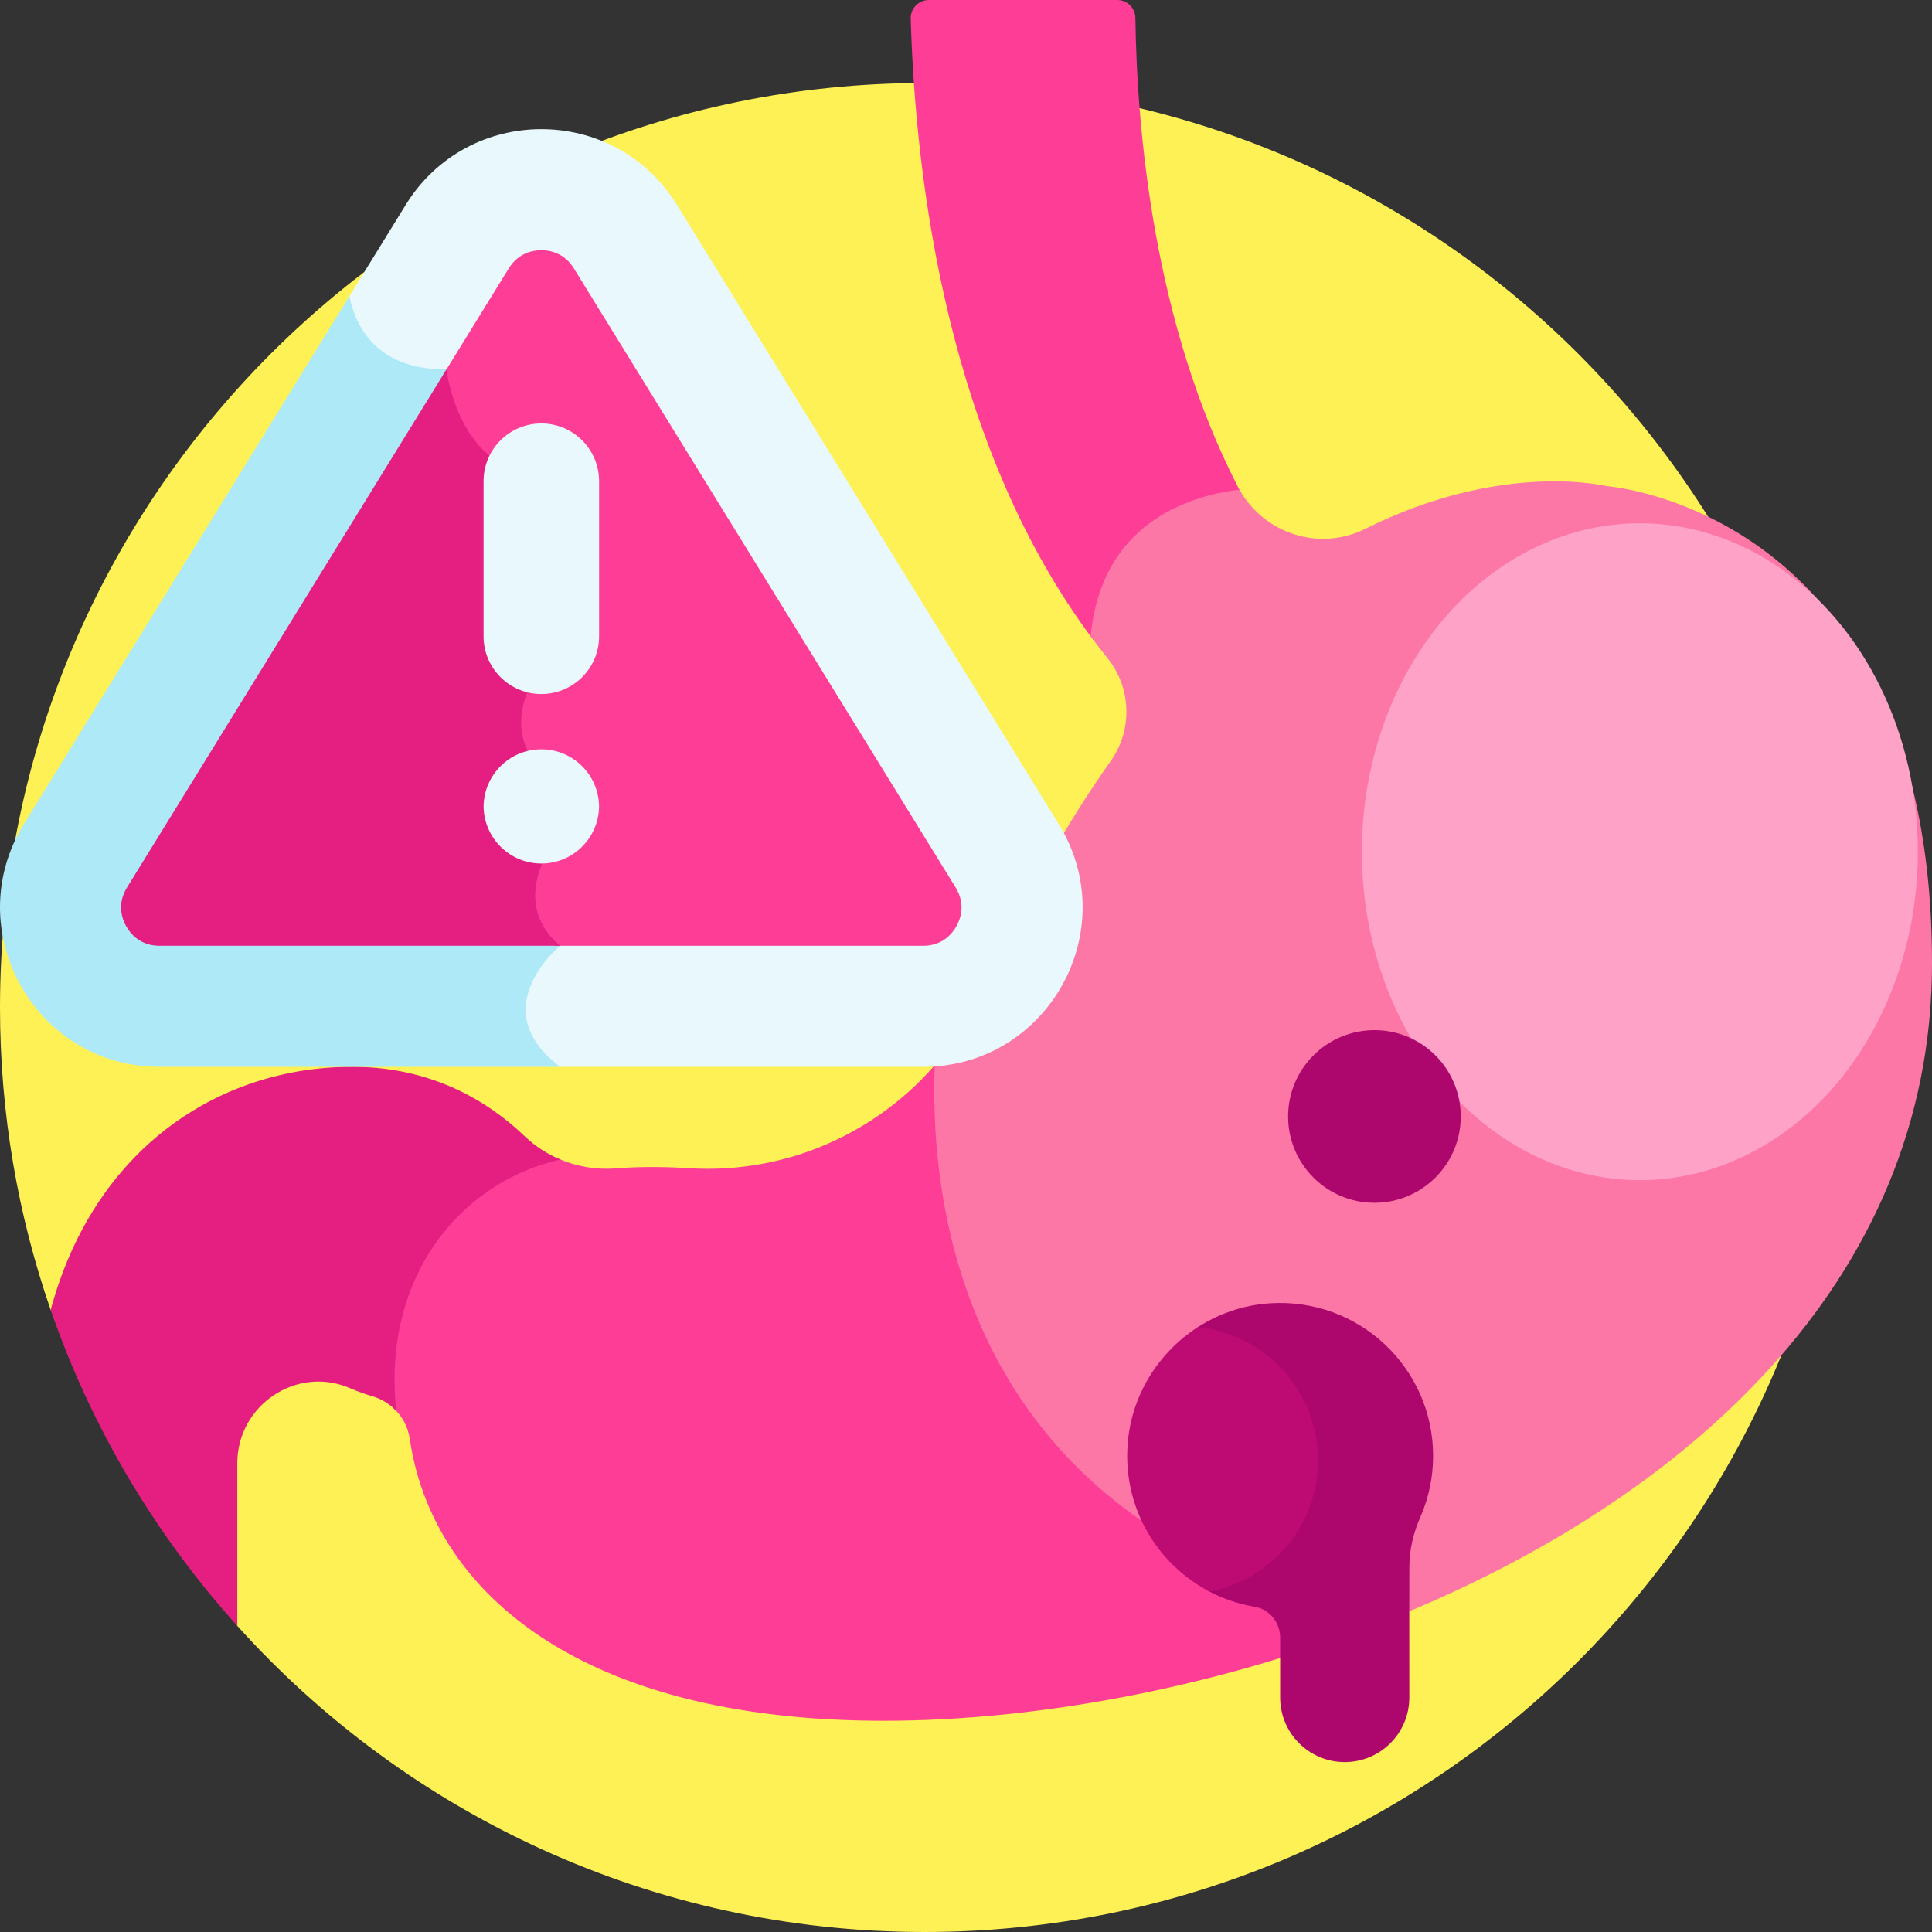
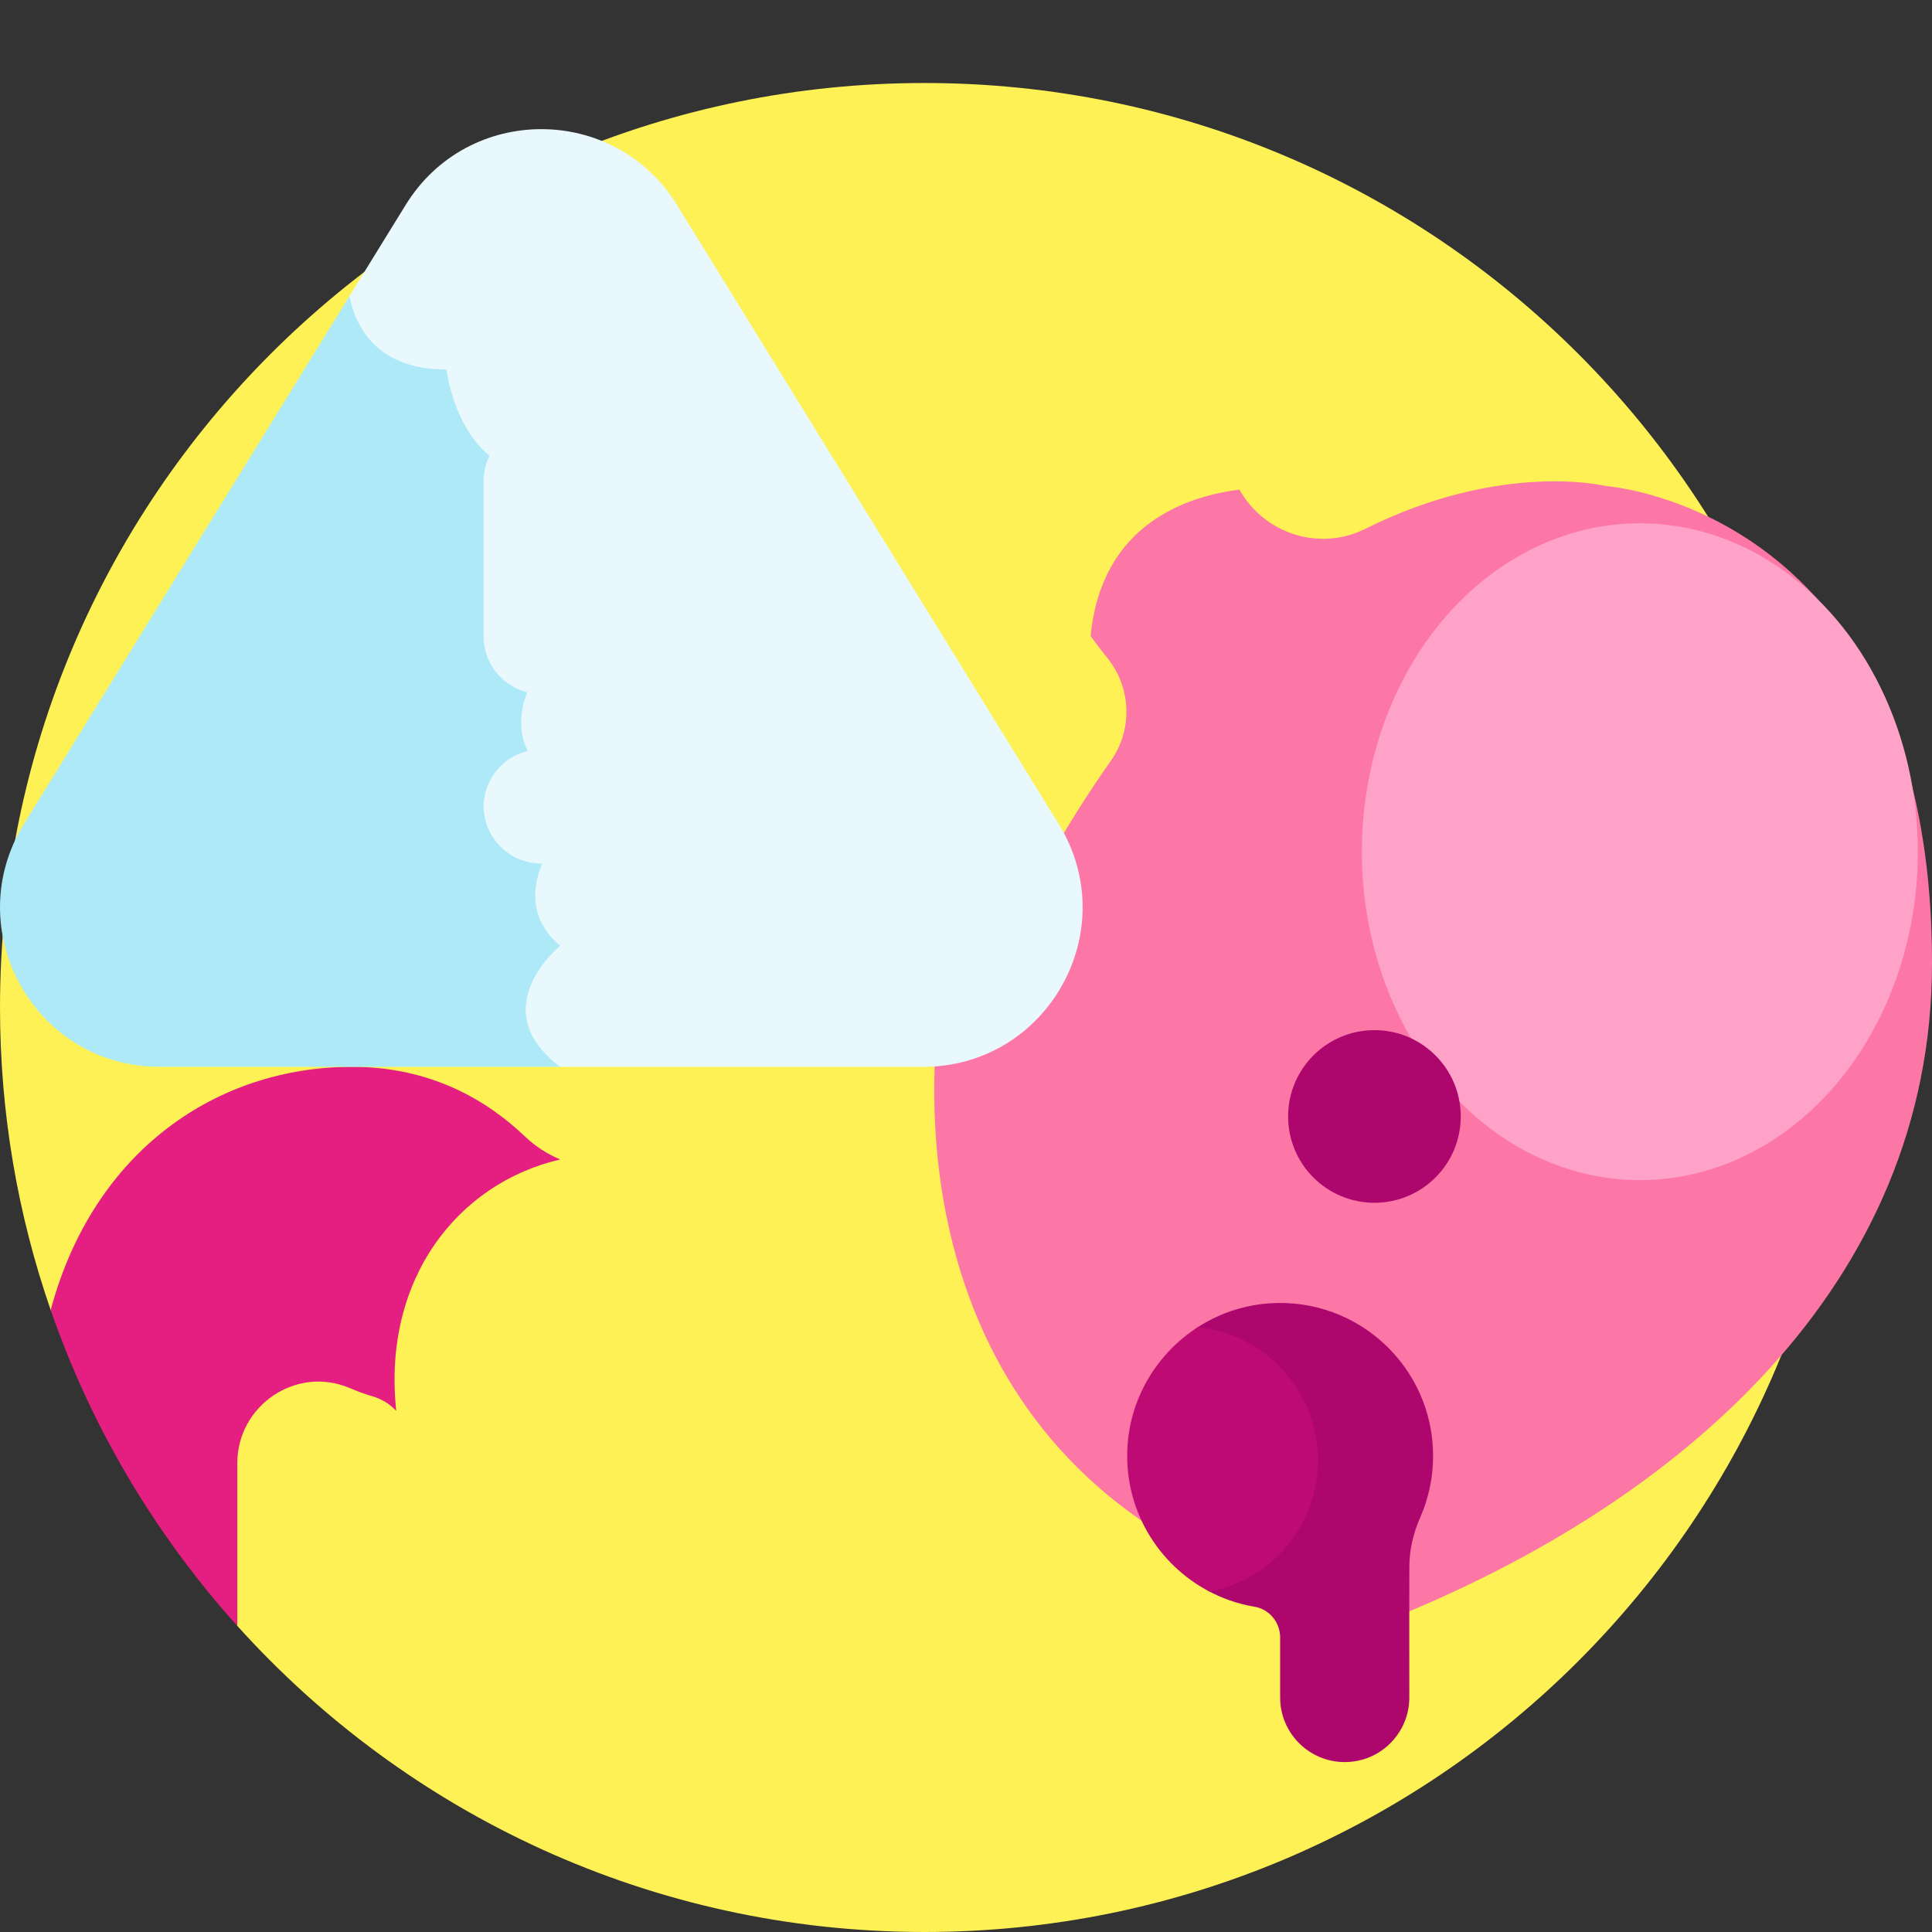
<svg xmlns="http://www.w3.org/2000/svg" id="Capa_1" height="512" viewBox="0 0 512 512" width="512">
  <rect x="0" y="0" width="512" height="512" fill="#333333" stroke="none" />
  <g>
    <path d="m245.002 21.996c-135.311 0-245.002 109.691-245.002 245.002 0 28.077 4.737 55.045 13.432 80.165l49.456 83.713c44.845 49.804 109.819 81.124 182.114 81.124 135.311 0 245.002-109.691 245.002-245.002s-109.691-245.002-245.002-245.002z" fill="#fef156" />
-     <path d="m277.885 379.007c-27.057-33.2-30.077-74.252-29.071-97.993-16.01 19.174-40.448 30.193-66.172 28.572-6.487-.409-13.086-.453-19.527.047-5.266.408-10.507-.52-15.244-2.623-32.846 8.24-47.346 35.24-43.804 65.967 2.403 2.125 4.051 5.06 4.531 8.344 5.751 39.401 43.701 74.7 125.581 74.7 41.611 0 90.756-9.189 136.054-27.664-40.662-7.407-71.616-23.911-92.348-49.35z" fill="#fe3d97" />
-     <path d="m300.921 143.206c8.391-8.558 19.914-11.515 28.104-12.493-.374-.603-.732-1.22-1.061-1.862-22.125-43.192-26.652-93.688-27.076-124.125-.037-2.625-2.175-4.726-4.8-4.726h-49.935c-2.701 0-4.878 2.224-4.801 4.925 1.232 42.872 9.767 113.391 48.59 164.924.837-11.099 4.499-20.036 10.979-26.643z" fill="#fe3d97" />
    <path d="m512 255.289c0-120.439-86.289-126.461-86.289-126.461s-27.524-6.848-63.887 11.315c-12.14 6.064-26.771 1.332-33.37-10.395-13.886 1.742-36.629 9.163-39.424 38.864 1.445 1.954 2.921 3.889 4.453 5.788 6.353 7.871 6.727 18.984.889 27.244-11.604 16.418-23.058 36.407-33.917 60.725-3.291 7.371-7.622 14.062-12.756 19.949-1.479 40.113 8.999 125.571 120.824 146.734 77.077-30.973 143.477-88.724 143.477-173.763z" fill="#fd77a6" />
    <path d="m139.063 301.129c-9.862-9.429-24.759-18.407-45.731-18.407-35.613 0-68.501 21.981-79.901 64.441 10.82 31.258 27.784 59.644 49.456 83.713v-43.098c0-15.389 15.725-25.991 29.858-19.901 1.932.832 3.955 1.571 6.069 2.191 2.413.708 4.532 2.055 6.191 3.827-3.73-35.146 16.52-60.396 43.452-66.626-3.446-1.445-6.64-3.507-9.394-6.14z" fill="#e51e82" />
    <ellipse cx="434.578" cy="225.711" fill="#fea2c8" rx="73.672" ry="87.039" />
    <path d="m336.378 345.399c-7.202.497-13.905 2.925-19.607 6.753 17.061 1.408 30.751 15.233 31.932 32.354 1.243 18.013-11.149 33.849-28.848 36.923 3.873 2.115 8.125 3.622 12.633 4.38 3.935.661 6.766 4.156 6.766 8.146v15.9c0 9.452 7.663 17.115 17.115 17.115 9.452 0 17.115-7.662 17.115-17.115-.031-19.41-.002-29.355.008-34.673.008-4.525 1.08-8.953 2.899-13.096 2.183-4.974 3.398-10.469 3.398-16.25 0-23.34-19.723-42.071-43.411-40.437z" fill="#ad076e" />
    <path d="m349.202 384.471c-1.181-17.122-14.79-31.054-31.772-32.761-10.48 6.746-17.711 18.186-18.612 31.249-1.161 16.841 7.976 31.672 21.74 38.842 17.152-3.298 29.912-18.944 28.644-37.33z" fill="#be0b73" />
    <circle cx="364.238" cy="295.874" fill="#ad076e" r="22.876" />
    <path d="m280.559 218.353-101.174-164.072c-16.49-26.742-55.371-26.742-71.861 0l-15.685 25.434c.856 3.664 2.545 7.902 5.865 11.496 4.576 4.953 11.214 7.543 19.74 7.705.759 4.442 5.08 24.415 21.641 27.125l3.347 50.159c-1.232 1.711-6.724 9.956-5.008 18.781 1.02 5.248 4.395 9.648 10.034 13.086v12.404c-1.314 1.62-7.275 9.502-6.566 18.326.36 4.486 2.395 8.465 6.052 11.841-2.402 2.215-8.775 8.885-8.626 17.186.098 5.416 2.963 10.423 8.515 14.898h97.795c33.041.001 53.273-36.245 35.931-64.369z" fill="#e8f8fc" />
    <path d="m148.458 250.641c-14.904-12.526 0-29.807 0-29.807v-13.334c-19.904-11.667-5.004-31-5.004-31l-3.425-51.333c-18.732-2.361-21.727-27.243-21.727-27.243-18.634 0-24.126-11.525-25.699-19.447l-86.254 139.876c-17.342 28.124 2.889 64.369 35.931 64.369h106.178c-20.571-15.443 0-32.081 0-32.081z" fill="#ade9f7" />
-     <path d="m253.252 235.193-101.175-164.073c-2.583-4.188-6.511-4.813-8.623-4.813s-6.04.626-8.624 4.813h.001l-17.332 28.107c.893 4.975 5.373 24.162 21.586 26.814l3.347 50.159c-1.232 1.711-6.724 9.956-5.008 18.781 1.02 5.248 4.395 9.648 10.034 13.086v12.404c-1.314 1.62-7.275 9.502-6.566 18.326.36 4.486 2.395 8.465 6.052 11.841 0 0-.001.001-.002.002h97.686c5.175 0 7.764-3.254 8.847-5.193 1.082-1.939 2.492-5.851-.223-10.254z" fill="#fe3d97" />
-     <path d="m148.458 220.833v-13.333c-19.904-11.667-5.004-31-5.004-31l-3.425-51.333c-18.731-2.361-21.727-27.241-21.727-27.243l-84.645 137.269c-2.716 4.405-1.306 8.316-.223 10.255s3.671 5.192 8.846 5.192h106.178c-14.904-12.526 0-29.807 0-29.807z" fill="#e51e82" />
    <g fill="#e8f8fc">
      <path d="m143.454 112.221c-8.454 0-15.307 6.853-15.307 15.307v41.094c0 8.454 6.853 15.307 15.307 15.307s15.307-6.853 15.307-15.307v-41.094c0-8.454-6.853-15.307-15.307-15.307z" />
      <path d="m128.156 213.71c.094 8.374 6.903 15.134 15.298 15.134s15.205-6.761 15.298-15.134c-.094-8.373-6.903-15.134-15.298-15.134-8.396-.001-15.205 6.76-15.298 15.134z" />
    </g>
  </g>
</svg>